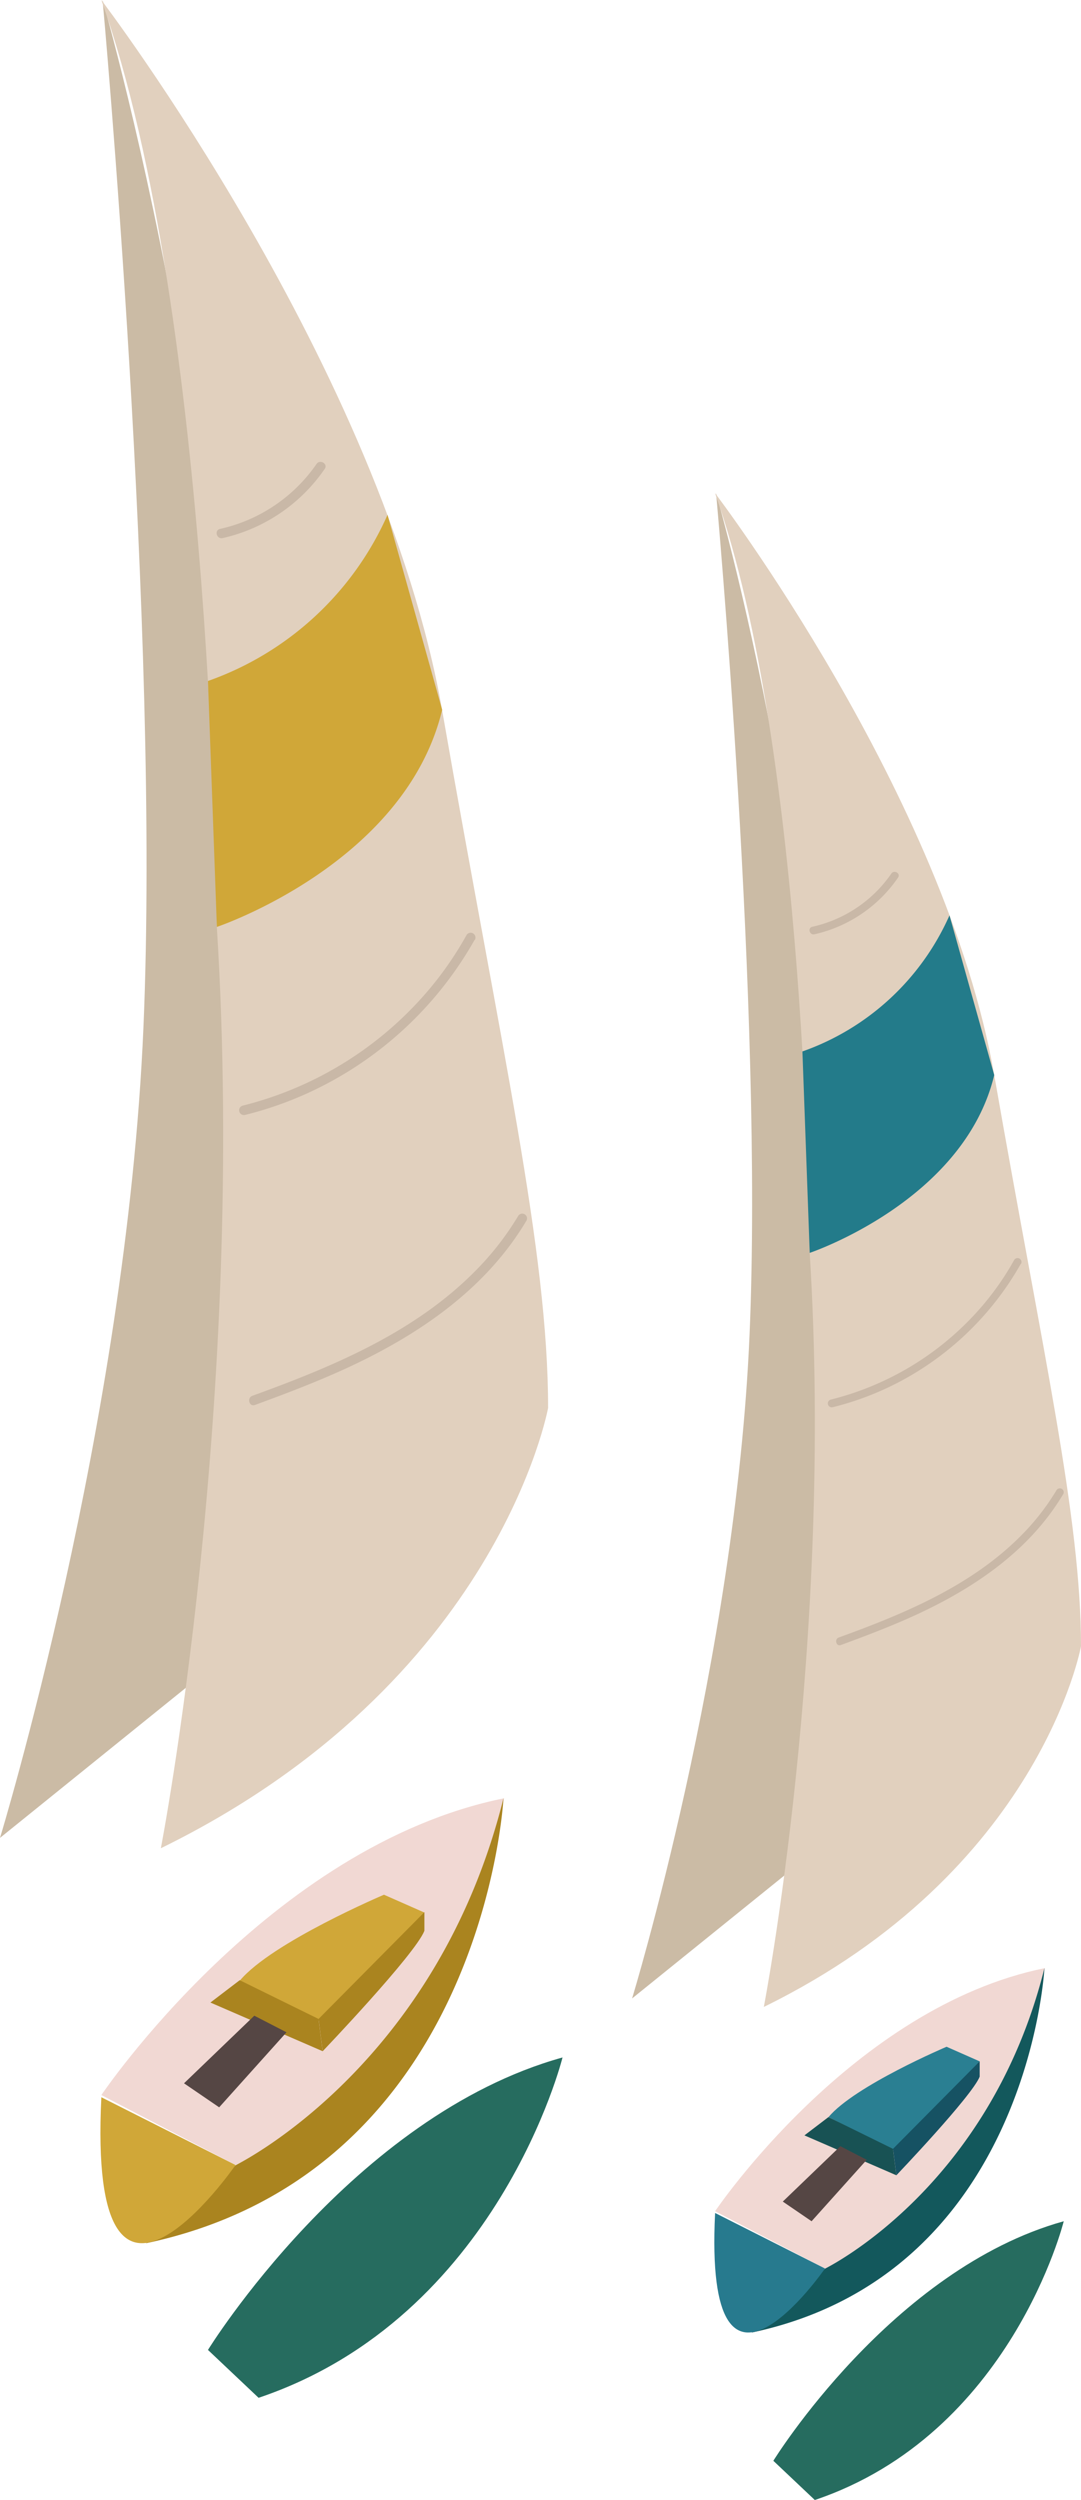
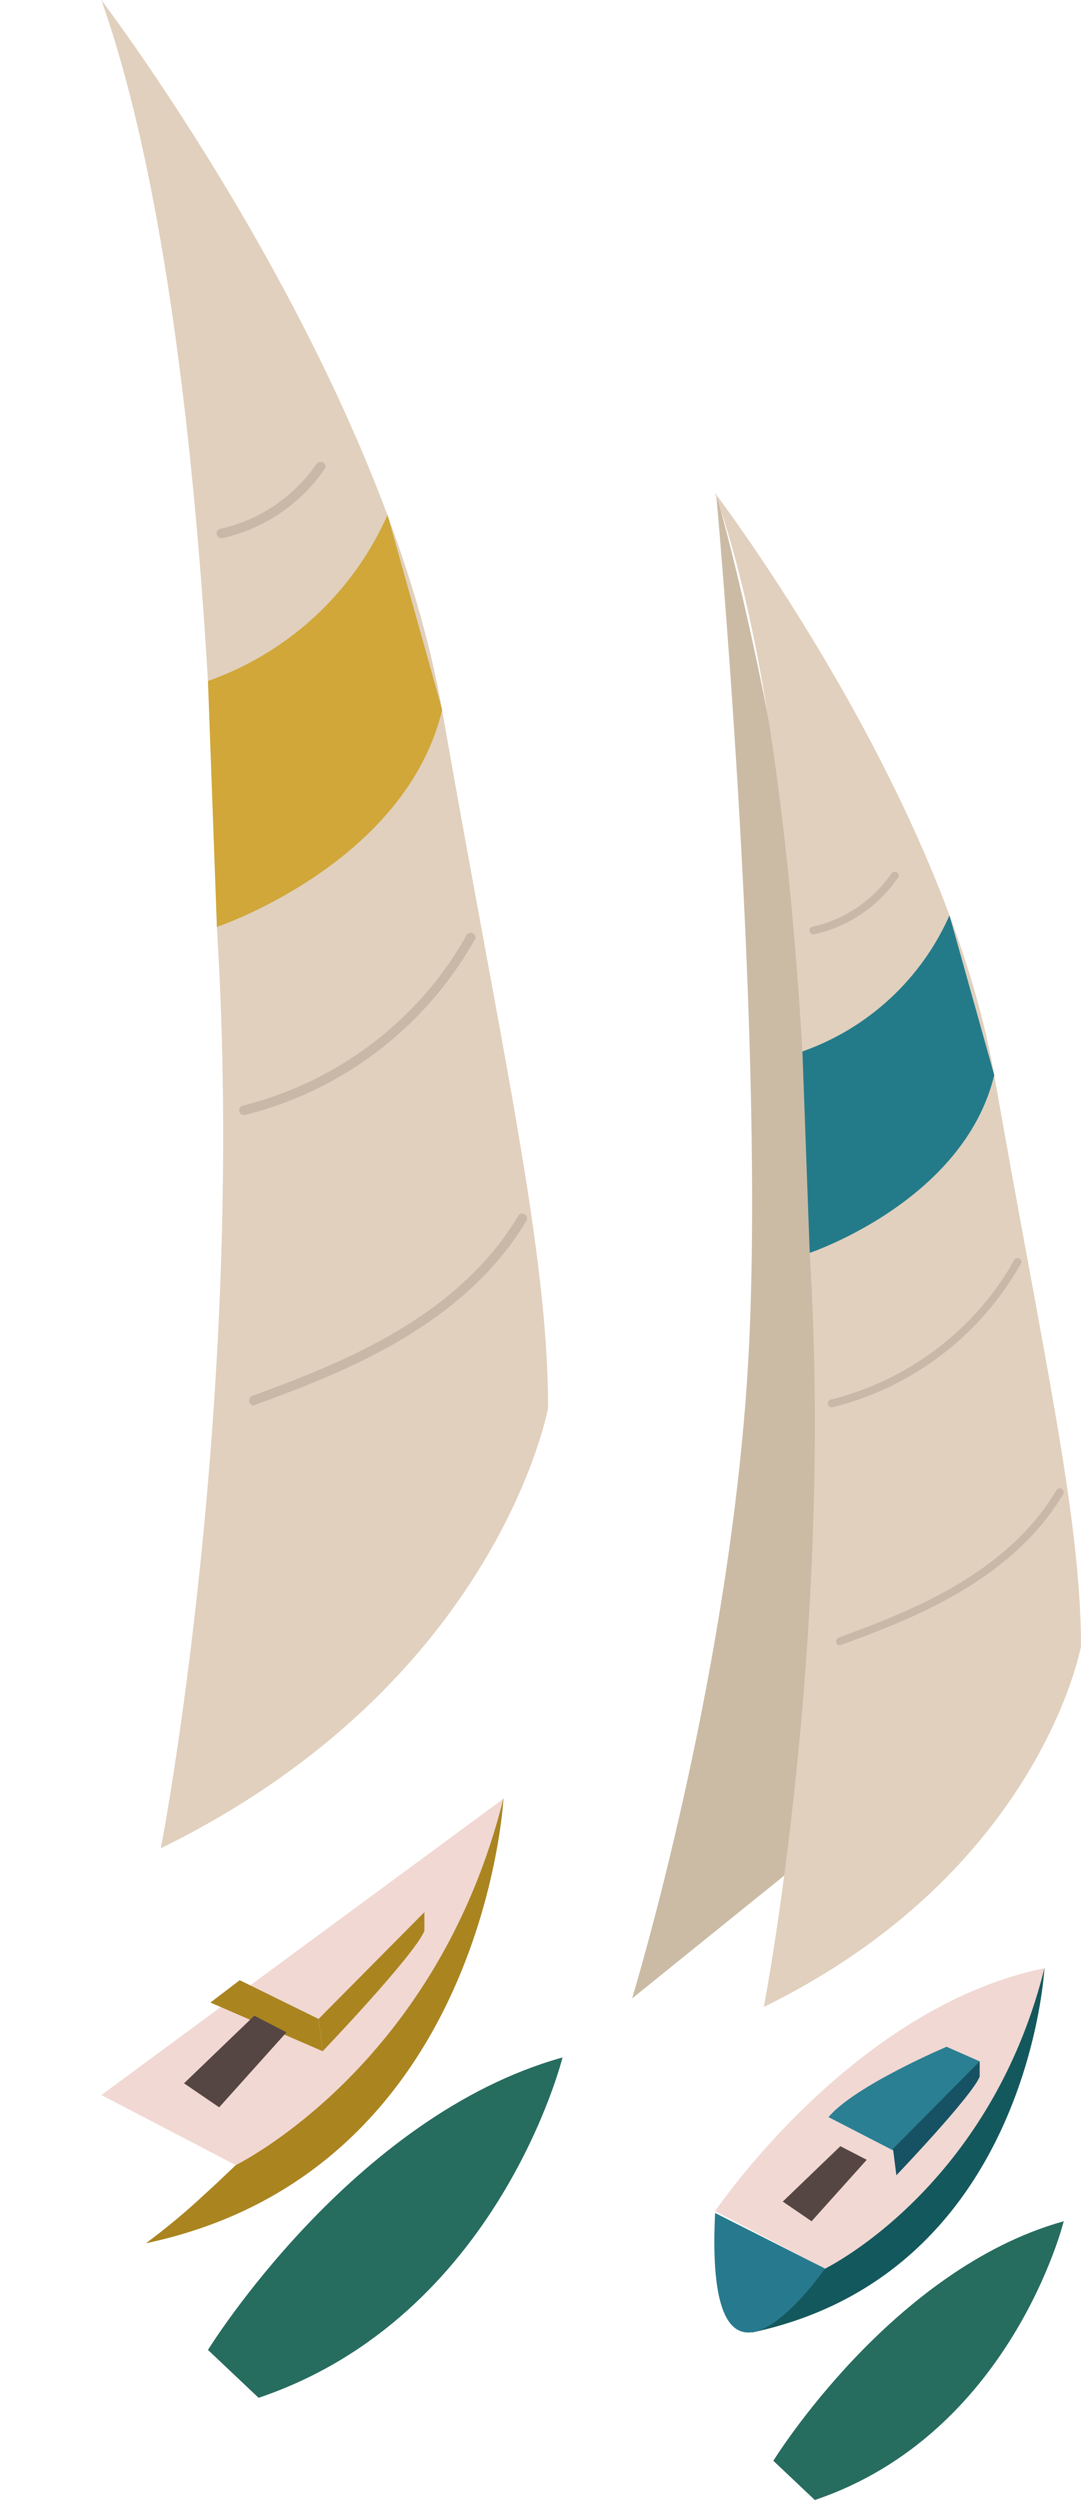
<svg xmlns="http://www.w3.org/2000/svg" width="148" height="342" viewBox="0 0 148 342">
  <g id="members-earthday-001" transform="translate(0 0)">
    <g id="yotto_blue" transform="translate(86.538 67.462)">
      <path id="パス_2003" data-name="パス 2003" d="M11.5,0S30.241,64.6,25.657,122.811c0,0,.768,52.843-3.829,65.484L0,205.907s14.171-46.335,16.082-90.753S11.5,0,11.5,0Z" transform="translate(0 0.019)" fill="#cbbba5" />
      <path id="パス_2004" data-name="パス 2004" d="M50.1,157.748s-5.571,30.8-43.425,49.339c0,0,9.624-49.714,6.283-103.156,0,0-.343-68.488-12.959-103.931C0,0,31.546,41.382,38.222,79.6S50.1,140.117,50.1,157.748Z" transform="translate(11.361 0)" fill="#e1d0be" />
      <path id="パス_2005" data-name="パス 2005" d="M20.136,0A34.583,34.583,0,0,1,0,18.618L1,46.173S22.109,39.1,26.262,21.847Z" transform="translate(23.321 57.758)" fill="#237b8a" />
      <path id="パス_2006" data-name="パス 2006" d="M12.126.779A18.93,18.93,0,0,1,.672,8.542C0,8.692-.29,7.662.385,7.512A17.844,17.844,0,0,0,11.2.242C11.583-.326,12.513.211,12.126.779Z" transform="translate(24.292 51.808)" fill="#c9b8a7" />
      <path id="パス_2007" data-name="パス 2007" d="M26.407.811A41.052,41.052,0,0,1,7.552,18.035a40.49,40.49,0,0,1-6.87,2.373.538.538,0,1,1-.287-1.037A40.047,40.047,0,0,0,21.411,6.232a38.541,38.541,0,0,0,4.1-5.964.539.539,0,0,1,.931.543Z" transform="translate(26.805 104.632)" fill="#c9b8a7" />
      <path id="パス_2008" data-name="パス 2008" d="M31.093.785c-5,8.413-13.54,13.74-22.334,17.487C6.08,19.415,3.357,20.446.64,21.439c-.625.237-.924-.8-.281-1.031,9.037-3.279,18.249-7.1,25.1-14.083a32.234,32.234,0,0,0,4.728-6.1.537.537,0,0,1,.924.537Z" transform="translate(27.939 136.14)" fill="#c9b8a7" />
      <path id="パス_2009" data-name="パス 2009" d="M45.161,0S38.579,30.434,15.045,41.1L0,33.257S18.812,5.334,45.161,0Z" transform="translate(11.367 201.772)" fill="#f1d8d3" />
      <path id="パス_2010" data-name="パス 2010" d="M40.1,0S37.935,41.845,0,49.864A92.033,92.033,0,0,0,10.055,41.12C10.055,41.1,32.558,30.234,40.1,0Z" transform="translate(16.357 201.772)" fill="#13585c" />
      <path id="パス_2011" data-name="パス 2011" d="M15.151,7.594S-1.469,31.664.105,0Z" transform="translate(11.262 235.273)" fill="#277a8e" />
      <path id="パス_2012" data-name="パス 2012" d="M20.7,2,16.163,0S3.6,5.327,0,9.624l8.831,4.547S19.361,3.735,20.7,2Z" transform="translate(26.893 212.533)" fill="#2a7f92" />
      <path id="パス_2013" data-name="パス 2013" d="M0,11.966l.462,3.616S10.8,4.765,11.866,2.092V0" transform="translate(35.724 214.532)" fill="#165263" />
-       <path id="パス_2014" data-name="パス 2014" d="M12.123,4.341l.462,3.616L0,2.5,3.285,0Z" transform="translate(23.596 222.157)" fill="#185254" />
      <path id="パス_2015" data-name="パス 2015" d="M11.492,1.861,7.882,0,0,7.576l3.941,2.692Z" transform="translate(20.635 226.136)" fill="#554644" />
      <path id="パス_2016" data-name="パス 2016" d="M39.759,0S32.552,29.085,5.677,38.135L0,32.77S16.163,6.551,39.759,0Z" transform="translate(19.341 236.403)" fill="#266c5f" />
    </g>
    <g id="yotto_yellow" transform="translate(0 0)">
-       <path id="パス_2003-2" data-name="パス 2003" d="M14.046,0S36.922,78.868,31.325,149.944c0,0,.938,64.518-4.674,79.951L0,251.4s17.3-56.572,19.635-110.8S14.046,0,14.046,0Z" transform="translate(0 0.023)" fill="#cbbba5" />
      <path id="パス_2004-2" data-name="パス 2004" d="M61.17,192.6s-6.8,37.608-53.019,60.24c0,0,11.751-60.7,7.671-125.947C15.823,126.893,15.4,43.274,0,0,0,0,38.516,50.525,46.667,97.192S61.17,171.074,61.17,192.6Z" transform="translate(13.871)" fill="#e1d0be" />
      <path id="パス_2005-2" data-name="パス 2005" d="M24.584,0A42.224,42.224,0,0,1,0,22.731L1.22,56.374s25.774-8.639,30.845-29.7Z" transform="translate(28.473 70.428)" fill="#d0a738" />
      <path id="パス_2006-2" data-name="パス 2006" d="M14.805.951A23.112,23.112,0,0,1,.82,10.429C0,10.613-.354,9.354.469,9.171A21.786,21.786,0,0,0,13.669.3C14.142-.4,15.278.257,14.805.951Z" transform="translate(29.658 63.184)" fill="#c9b8a7" />
      <path id="パス_2007-2" data-name="パス 2007" d="M32.241.99A50.121,50.121,0,0,1,9.22,22.02a49.436,49.436,0,0,1-8.388,2.9.657.657,0,0,1-.351-1.266A48.894,48.894,0,0,0,26.141,7.608a47.057,47.057,0,0,0,5-7.282A.658.658,0,0,1,32.279.99Z" transform="translate(32.727 127.601)" fill="#c9b8a7" />
      <path id="パス_2008-2" data-name="パス 2008" d="M37.963.959C31.862,11.23,21.431,17.734,10.694,22.31c-3.271,1.4-6.6,2.654-9.913,3.866-.763.29-1.129-.976-.343-1.258,11.034-4,22.281-8.67,30.646-17.2A39.359,39.359,0,0,0,36.857.272a.656.656,0,0,1,1.129.656Z" transform="translate(34.112 166.026)" fill="#c9b8a7" />
-       <path id="パス_2009-2" data-name="パス 2009" d="M55.139,0S47.1,37.158,18.369,50.174L0,40.6S22.968,6.512,55.139,0Z" transform="translate(13.878 246)" fill="#f1d8d3" />
+       <path id="パス_2009-2" data-name="パス 2009" d="M55.139,0S47.1,37.158,18.369,50.174L0,40.6Z" transform="translate(13.878 246)" fill="#f1d8d3" />
      <path id="パス_2010-2" data-name="パス 2010" d="M48.962,0S46.316,51.089,0,60.88A90.737,90.737,0,0,0,7.914,54.3c1.037-.934,2.612-2.4,4.363-4.091C12.277,50.174,39.751,36.914,48.962,0Z" transform="translate(19.971 246)" fill="#aa841f" />
-       <path id="パス_2011-2" data-name="パス 2011" d="M18.5,9.272S-1.793,38.66.128,0Z" transform="translate(13.75 286.902)" fill="#d0a738" />
-       <path id="パス_2012-2" data-name="パス 2012" d="M25.27,2.44,19.734,0S4.4,6.5,0,11.751L10.782,17.3S23.639,4.56,25.27,2.44Z" transform="translate(32.835 259.197)" fill="#d0a738" />
      <path id="パス_2013-2" data-name="パス 2013" d="M0,14.61l.564,4.415S13.192,5.818,14.488,2.554V0" transform="translate(43.617 261.579)" fill="#aa841f" />
      <path id="パス_2014-2" data-name="パス 2014" d="M14.8,5.3l.564,4.415L0,3.058,4.011,0Z" transform="translate(28.809 270.889)" fill="#aa841f" />
      <path id="パス_2015-2" data-name="パス 2015" d="M14.031,2.272,9.623,0,0,9.249l4.812,3.286Z" transform="translate(25.194 275.746)" fill="#554644" />
      <path id="パス_2016-2" data-name="パス 2016" d="M48.543,0s-8.8,35.511-41.612,46.56L0,40.01S19.734,8,48.543,0Z" transform="translate(28.473 281.459)" fill="#266c5f" />
    </g>
  </g>
</svg>